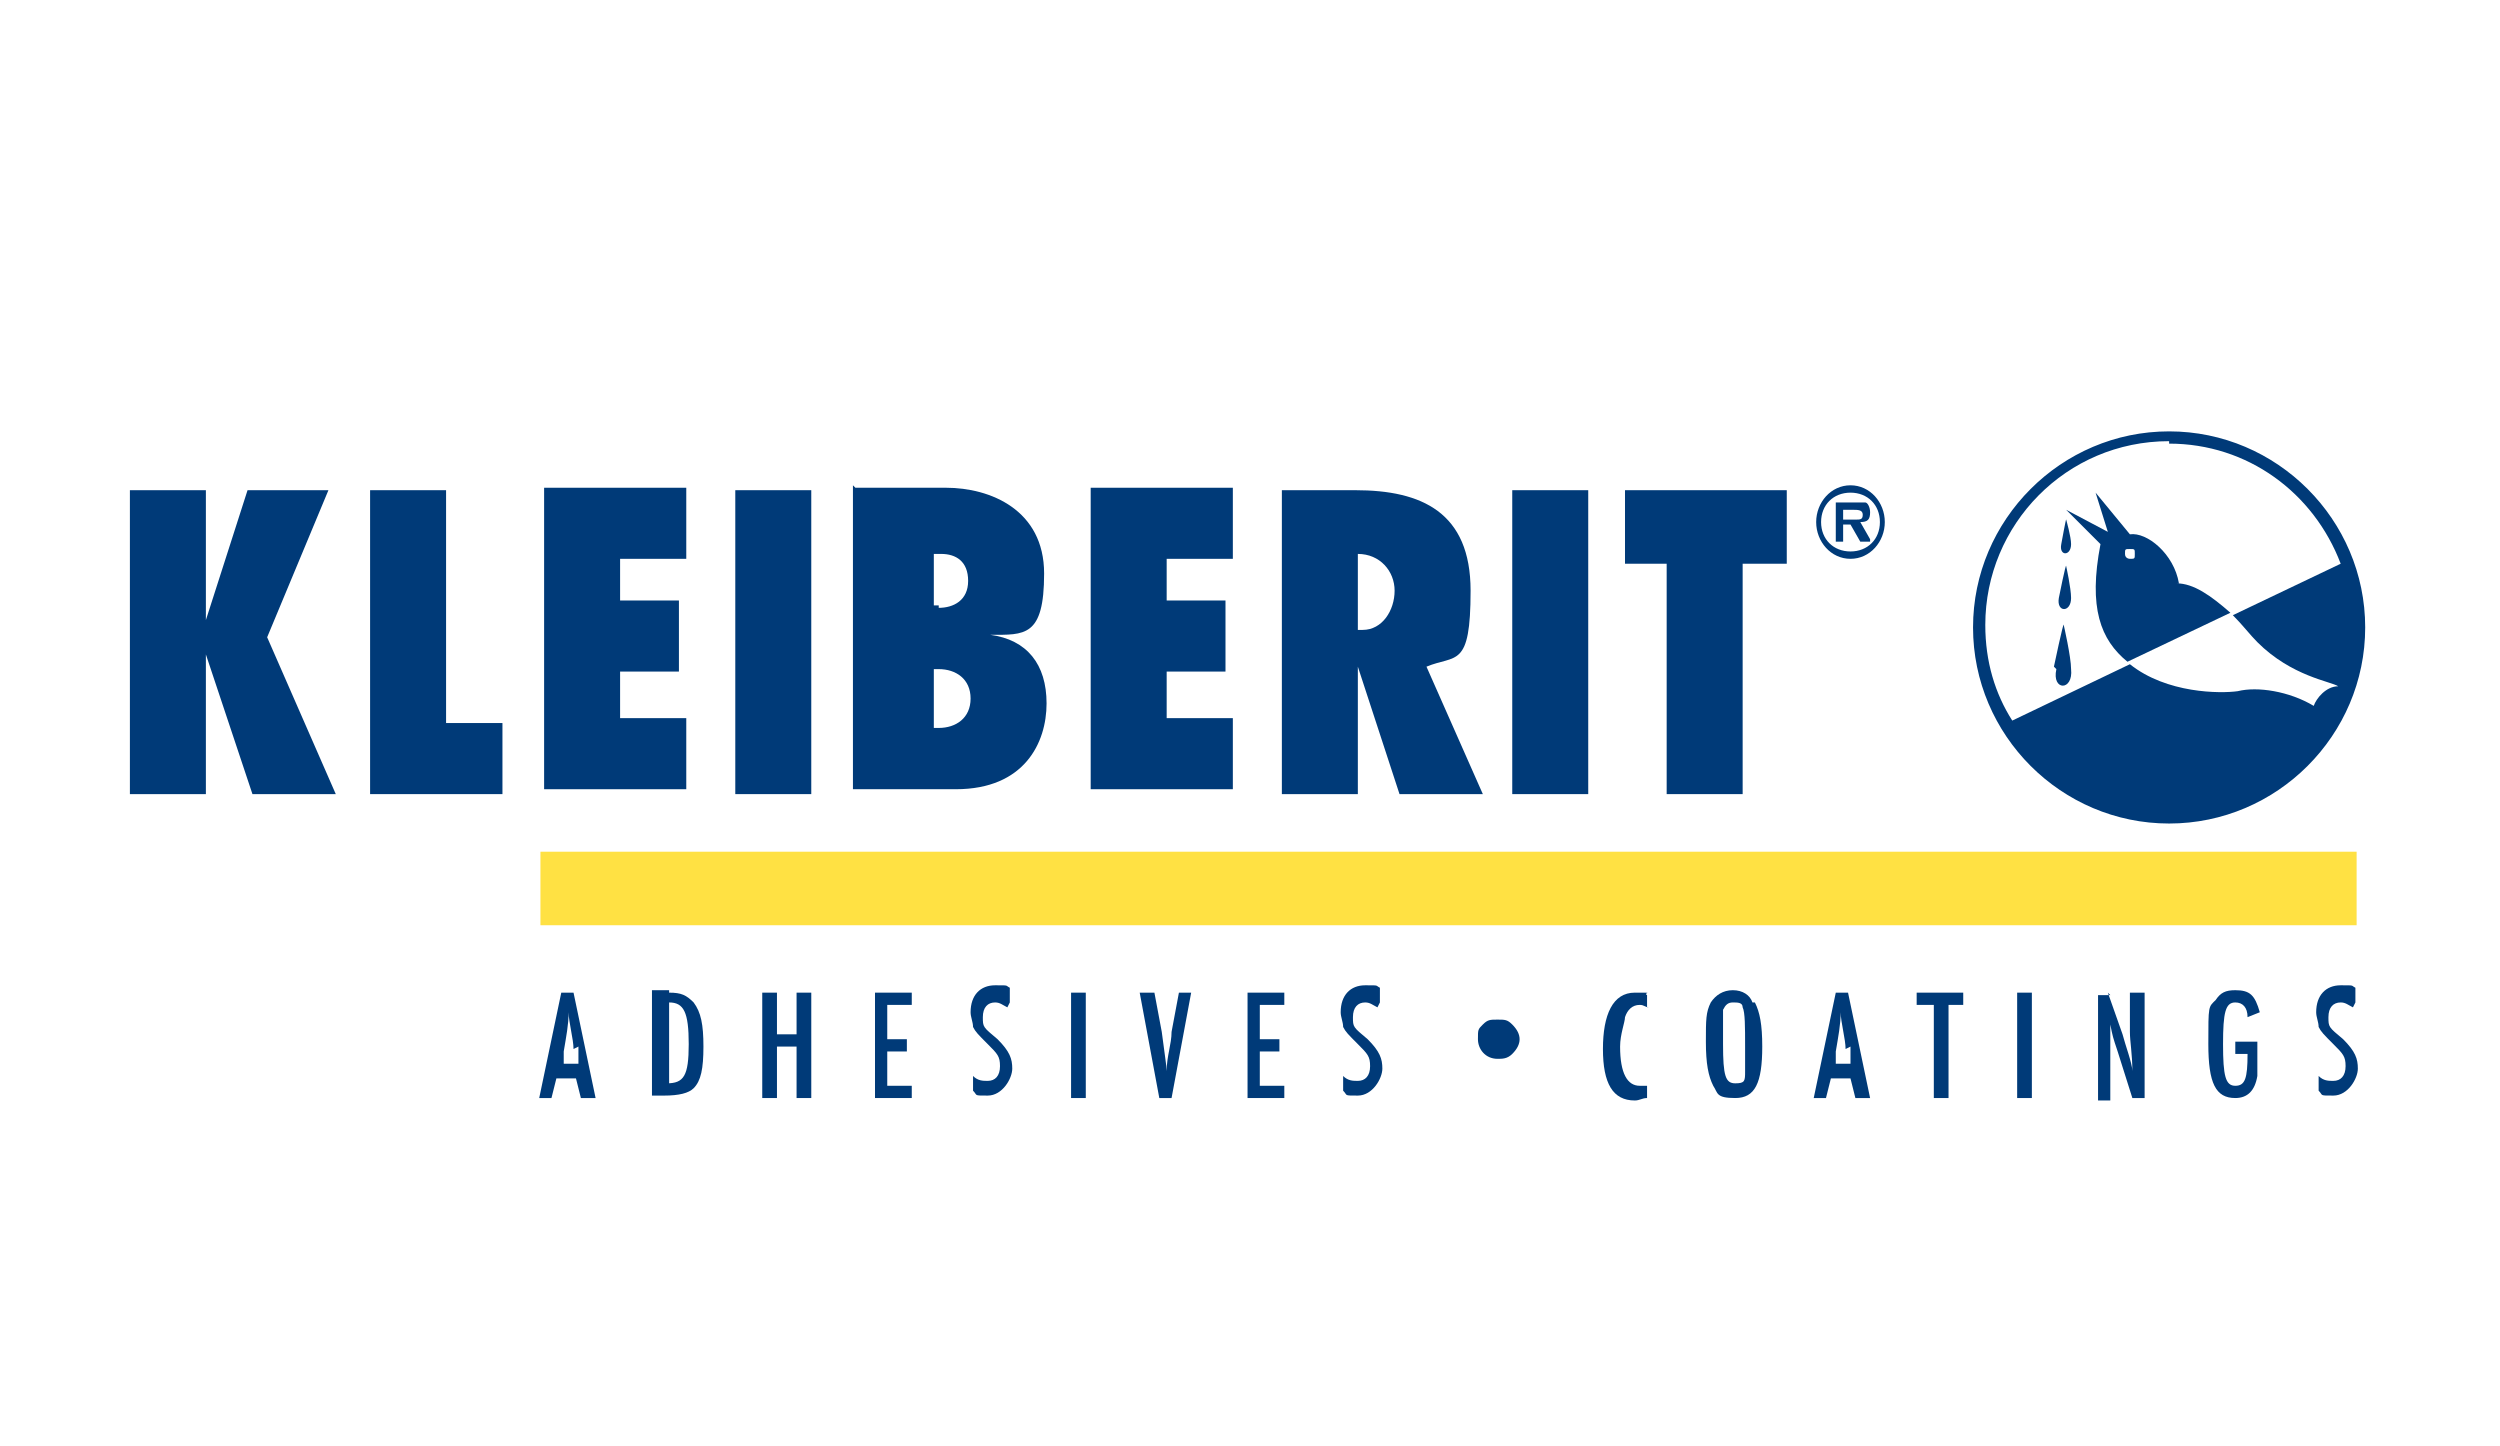
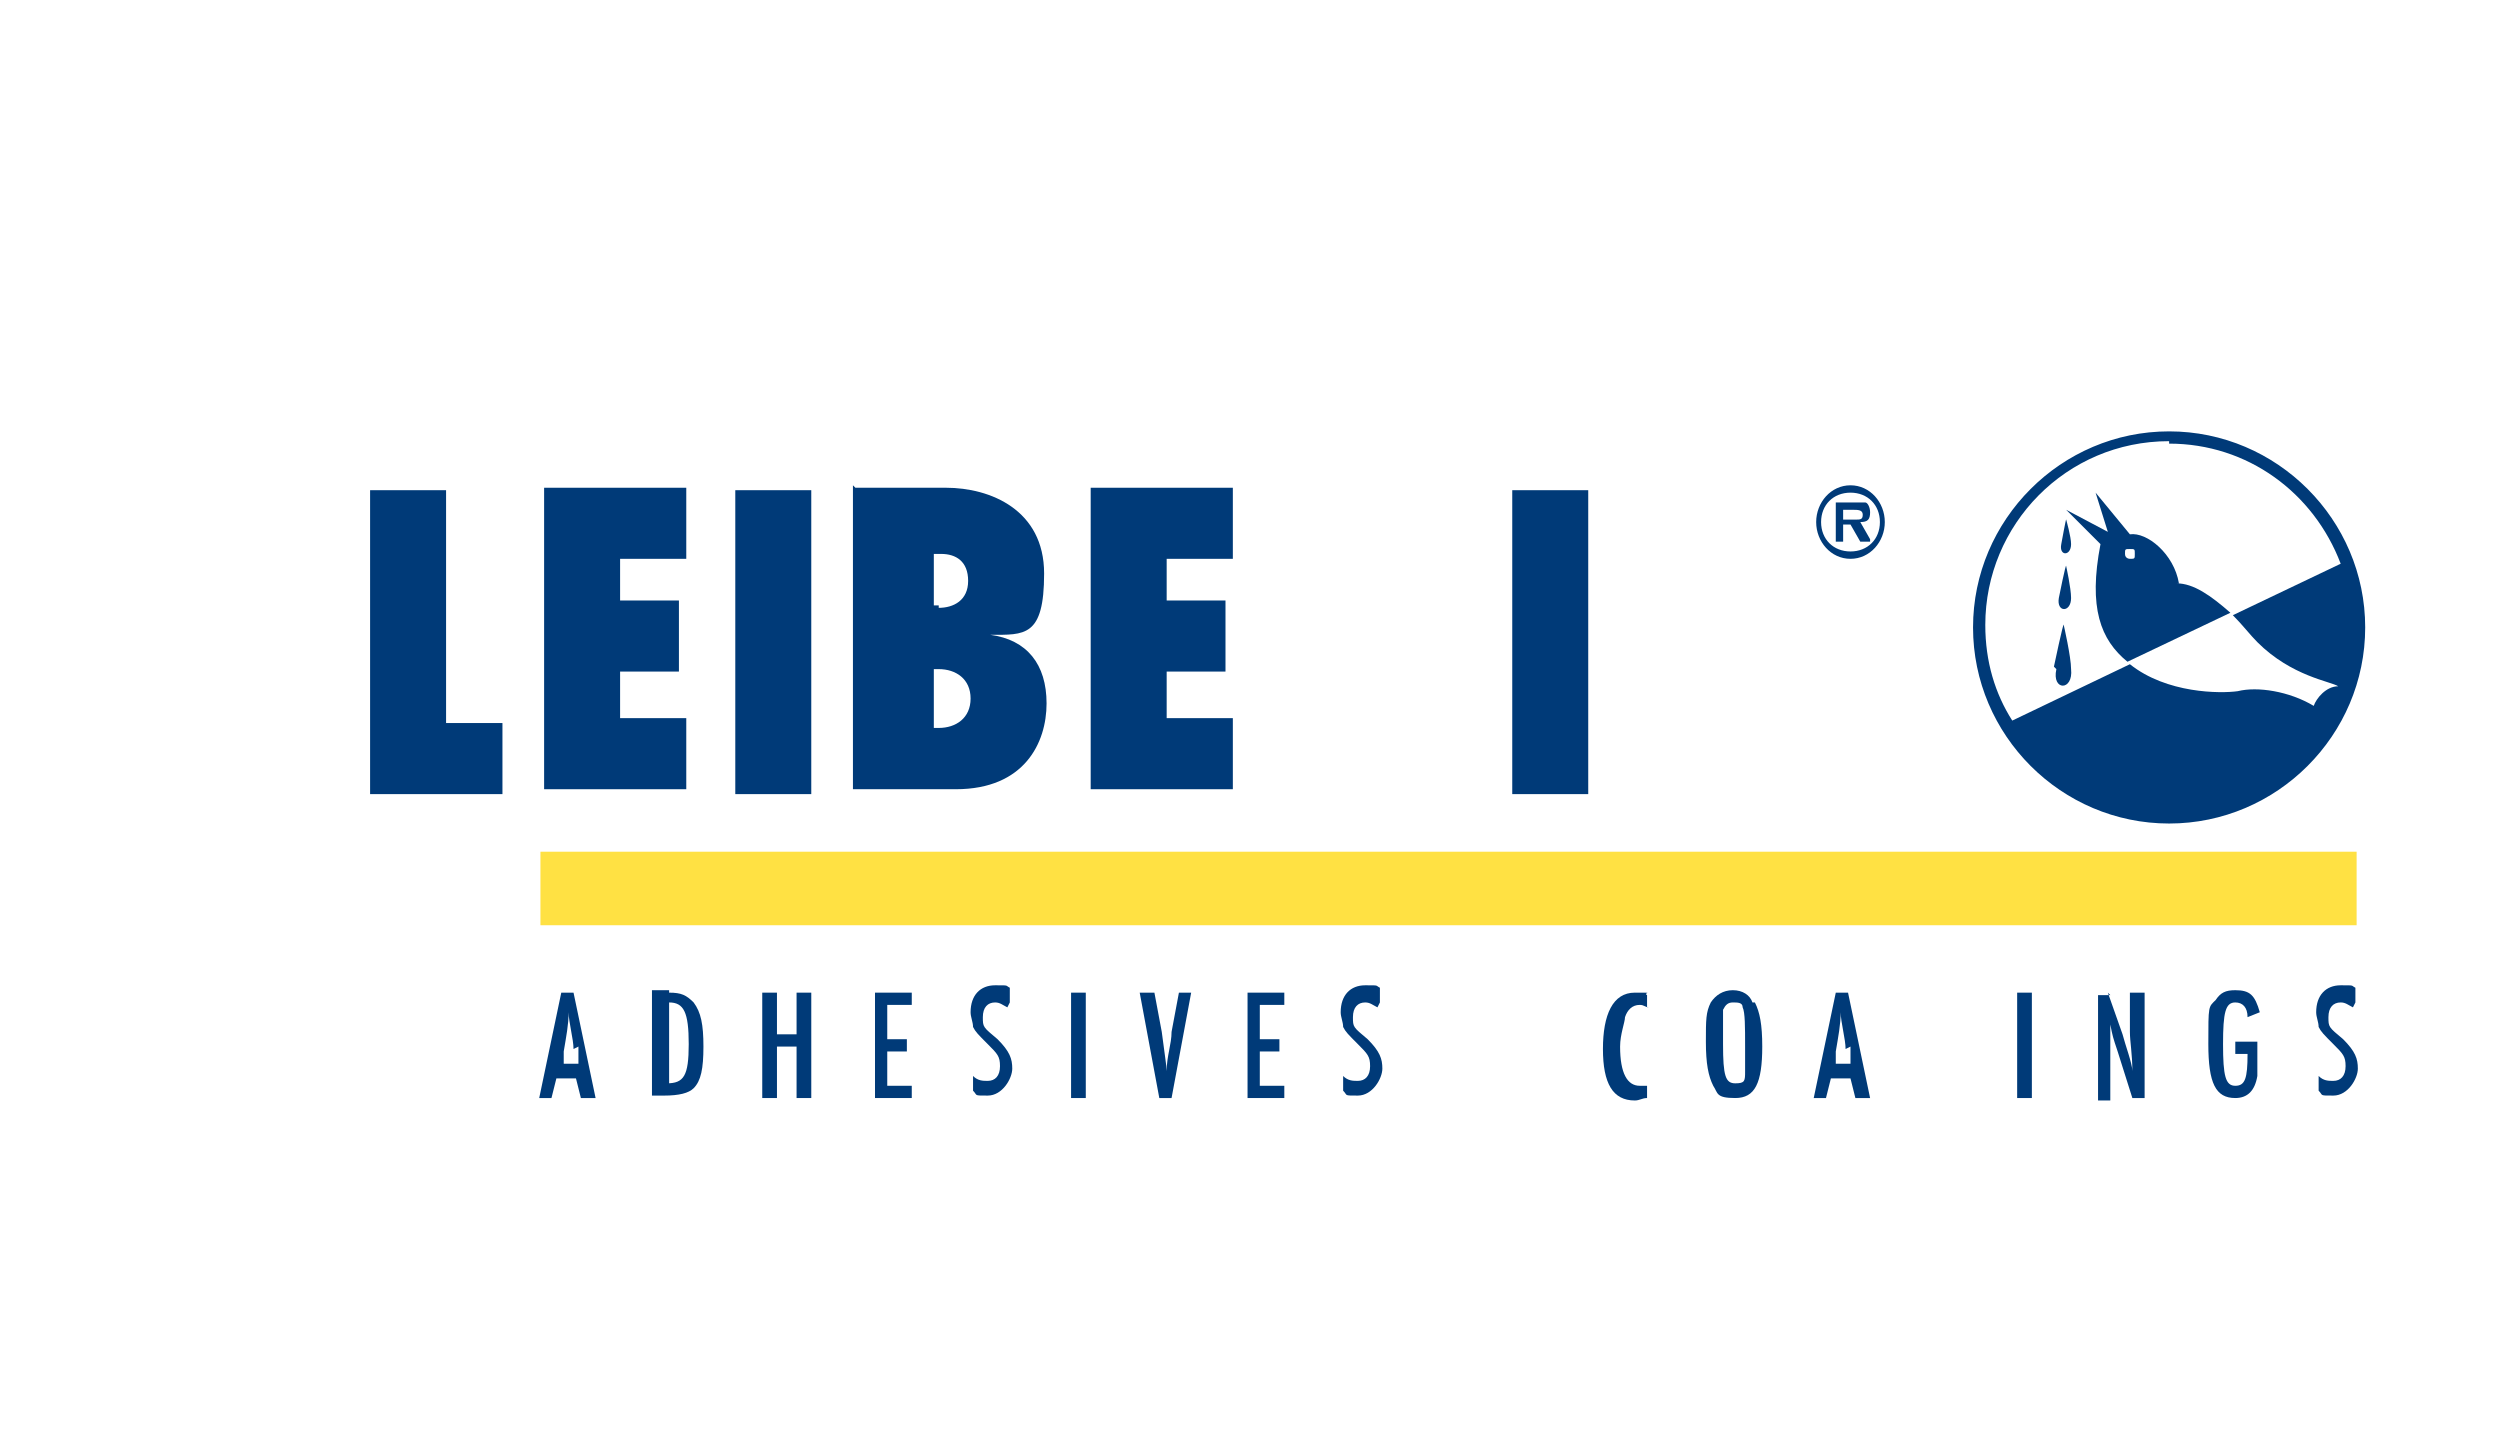
<svg xmlns="http://www.w3.org/2000/svg" id="Ebene_1" version="1.1" viewBox="0 0 102 59">
  <defs>
    <style>
      .st0 {
        fill: #003a78;
      }

      .st1 {
        fill: none;
      }

      .st2 {
        fill: #ffe143;
        stroke: #ffe143;
        stroke-width: .1px;
      }
    </style>
  </defs>
  <g>
-     <path class="st0" d="M10.3,32.4l-1.9-5.7h0,0v5.7h-3.1v-12.4h3.1v5.3h0,0,0s0,0,0,0h0l1.7-5.3h3.3l-2.5,6,2.8,6.4h-3.4Z" />
    <path class="st0" d="M15.1,32.4v-12.4h3.1v9.5h2.3v2.9h-5.5Z" />
    <path class="st0" d="M22.2,19.9h5.8v2.9h-2.7v1.7h2.4v2.9h-2.4v1.9h2.7v2.9h-5.8v-12.4Z" />
    <path class="st0" d="M30,32.4v-12.4h3.1v12.4h-3.1Z" />
    <path class="st0" d="M34.9,19.9h3.7c1.8,0,4,.9,4,3.5s-.8,2.5-2.2,2.5h0c1.5.2,2.3,1.2,2.3,2.8s-.9,3.5-3.7,3.5h-4.2v-12.4ZM38.3,24.8c.6,0,1.2-.3,1.2-1.1s-.5-1.1-1.1-1.1h-.3v2.1h.2ZM38.3,29.7c.7,0,1.3-.4,1.3-1.2s-.6-1.2-1.3-1.2h-.2v2.4h.3Z" />
    <path class="st0" d="M44.5,19.9h5.8v2.9h-2.7v1.7h2.4v2.9h-2.4v1.9h2.7v2.9h-5.8v-12.4Z" />
-     <path class="st0" d="M57.1,32.4l-1.7-5.2h0c0,.6,0,1.3,0,1.9v3.3h-3.1v-12.4h3c2.7,0,4.7.9,4.7,4.1s-.6,2.6-1.8,3.1l2.3,5.2h-3.4ZM55.6,25.7c.8,0,1.3-.8,1.3-1.6s-.6-1.5-1.5-1.5v3.1h.2Z" />
    <path class="st0" d="M61.7,32.4v-12.4h3.1v12.4h-3.1Z" />
-     <path class="st0" d="M68,32.4v-9.4h-1.7v-3h6.6v3h-1.8v9.4h-3.1Z" />
  </g>
  <rect class="st2" x="22.1" y="34.8" width="74" height="2.9" />
  <path class="st0" d="M88.5,17.6c-4.4,0-8,3.6-8,8s3.6,8,8,8,8-3.6,8-8-3.6-8-8-8ZM88.5,18.1c3.2,0,5.9,2,7,4.9l-4.4,2.1c.4.4.7.8,1,1.1,1.4,1.4,3,1.6,3.3,1.8-.5,0-.9.5-1,.8-1-.6-2.3-.8-3.1-.6-.7.1-2.9.1-4.4-1.1l-4.8,2.3c-.7-1.1-1.1-2.4-1.1-3.9,0-4.1,3.3-7.5,7.5-7.5Z" />
  <path class="st0" d="M86.9,22.8c0,0-.2,0-.2-.2s0-.2.2-.2.2,0,.2.2,0,.2-.2.2M88.9,23.8c-.2-1.2-1.3-2.1-2-2l-1.4-1.7.5,1.6-1.7-.9,1.4,1.4c-.5,2.6,0,3.9,1.1,4.8l4.2-2c-.8-.7-1.5-1.2-2.2-1.2" />
  <path class="st1" d="M86.9,22.5c0,0-.2,0-.2.2s0,.2.2.2.2,0,.2-.2,0-.2-.2-.2" />
  <path class="st0" d="M84.1,22.2c-.1.5.4.5.4,0,0-.3-.2-1-.2-1,0-.1-.2,1-.2,1" />
  <path class="st0" d="M84,24.4c-.1.6.5.6.5,0,0-.4-.2-1.3-.2-1.3,0-.2-.3,1.3-.3,1.3" />
  <path class="st0" d="M83.9,27.3c-.2.9.7.9.6,0,0-.5-.3-1.8-.3-1.8,0-.2-.4,1.7-.4,1.7" />
  <path class="st0" d="M75.7,21.2c.2,0,.3,0,.3-.2s-.2-.2-.4-.2h-.4v.4h.5ZM76.3,22.1h-.4l-.4-.7h-.3v.7h-.3v-1.6h.8c.1,0,.3,0,.4,0,.1,0,.2.2.2.4,0,.3-.1.4-.4.4l.4.7ZM76.7,21.3c0-.7-.5-1.2-1.2-1.2s-1.2.5-1.2,1.2.5,1.2,1.2,1.2,1.2-.5,1.2-1.2M74.1,21.3c0-.8.6-1.5,1.4-1.5s1.4.7,1.4,1.5-.6,1.5-1.4,1.5-1.4-.7-1.4-1.5" />
  <g>
    <path class="st0" d="M23.4,40.5l.9,4.3h-.6l-.2-.8h-.8l-.2.8h-.5l.9-4.3h.4ZM23.4,42.8c0-.4-.2-1.1-.2-1.5,0,.5-.1,1-.2,1.6v.5c-.1,0,.6,0,.6,0v-.7Z" />
    <path class="st0" d="M27.3,40.5c.5,0,.7.1,1,.4.3.4.4.9.4,1.8s-.1,1.4-.4,1.7c-.2.2-.6.3-1.2.3h-.5v-4.3h.7ZM27.2,44.2c.7,0,.9-.3.9-1.6s-.2-1.7-.8-1.7h0v3.3Z" />
    <path class="st0" d="M31.7,40.5v1.7h.8v-1.7h.6v4.3h-.6v-2.1h-.8v2.1h-.6v-4.3h.6Z" />
    <path class="st0" d="M37.2,40.5v.5h-1v1.4h.8v.5h-.8v1.4h1v.5h-1.5v-4.3h1.5Z" />
    <path class="st0" d="M41.1,41.1c-.2-.1-.3-.2-.5-.2-.3,0-.5.2-.5.6s0,.4.6.9c.5.5.6.8.6,1.2s-.4,1.1-1,1.1-.4,0-.6-.2v-.6c.2.2.4.2.6.2.3,0,.5-.2.5-.6s-.1-.5-.5-.9c-.4-.4-.5-.5-.6-.7,0-.2-.1-.4-.1-.6,0-.7.4-1.1,1-1.1s.4,0,.6.1v.6Z" />
    <path class="st0" d="M44.3,40.5v4.3h-.6v-4.3h.6Z" />
    <path class="st0" d="M47.1,40.5l.3,1.6c.1.8.2,1.4.2,1.6,0-.6.2-1.1.2-1.6l.3-1.6h.5l-.8,4.3h-.5l-.8-4.3h.6Z" />
    <path class="st0" d="M52.4,40.5v.5h-1v1.4h.8v.5h-.8v1.4h1v.5h-1.5v-4.3h1.5Z" />
    <path class="st0" d="M56.2,41.1c-.2-.1-.3-.2-.5-.2-.3,0-.5.2-.5.6s0,.4.6.9c.5.5.6.8.6,1.2s-.4,1.1-1,1.1-.4,0-.6-.2v-.6c.2.2.4.2.6.2.3,0,.5-.2.5-.6s-.1-.5-.5-.9c-.4-.4-.5-.5-.6-.7,0-.2-.1-.4-.1-.6,0-.7.4-1.1,1-1.1s.4,0,.6.1v.6Z" />
    <path class="st0" d="M67.3,41.1c-.2,0-.2-.1-.4-.1-.3,0-.5.2-.6.5,0,.2-.2.7-.2,1.2,0,1.1.3,1.6.8,1.6s.2,0,.3,0v.5c-.2,0-.3.1-.5.1-.9,0-1.3-.7-1.3-2.1s.4-2.3,1.3-2.3.3,0,.5.1v.5Z" />
    <path class="st0" d="M71.6,40.9c.2.4.3.9.3,1.8,0,1.5-.3,2.1-1.1,2.1s-.7-.2-.9-.5c-.2-.4-.3-.9-.3-1.8s0-1.2.2-1.6c.2-.3.5-.5.9-.5s.7.2.8.5ZM70.3,41.3c0,.2,0,.6,0,1.3,0,1.3.1,1.6.5,1.6s.4-.1.4-.5c0-.2,0-.6,0-1,0-.8,0-1.4-.1-1.6,0-.2-.2-.2-.4-.2s-.3.1-.4.3Z" />
    <path class="st0" d="M75.4,40.5l.9,4.3h-.6l-.2-.8h-.8l-.2.8h-.5l.9-4.3h.4ZM75.3,42.8c0-.4-.2-1.1-.2-1.5,0,.5-.1,1-.2,1.6v.5c-.1,0,.6,0,.6,0v-.7Z" />
-     <path class="st0" d="M80.1,40.5v.5h-.6v3.8h-.6v-3.8h-.7v-.5h1.9Z" />
    <path class="st0" d="M82.9,40.5v4.3h-.6v-4.3h.6Z" />
    <path class="st0" d="M86,40.5l.6,1.7c.1.4.4,1.2.4,1.5,0-.7-.1-1.2-.1-1.6v-1.6h.6v4.3h-.5l-.6-1.9c-.2-.6-.2-.6-.3-1.1,0,0,0-.1,0-.2,0,.2,0,.2,0,.4v.5s0,.4,0,.4v2s-.5,0-.5,0v-4.3h.5Z" />
    <path class="st0" d="M92.1,42.5c0,.8,0,1.1,0,1.4-.1.6-.4.9-.9.9-.8,0-1.1-.6-1.1-2.2s0-1.5.3-1.8c.2-.3.4-.4.8-.4.6,0,.8.2,1,.9l-.5.2c0-.4-.2-.6-.5-.6-.4,0-.5.4-.5,1.7s.1,1.7.5,1.7.5-.3.5-1.3h-.5v-.5h1Z" />
    <path class="st0" d="M96,41.1c-.2-.1-.3-.2-.5-.2-.3,0-.5.2-.5.6s0,.4.6.9c.5.5.6.8.6,1.2s-.4,1.1-1,1.1-.4,0-.6-.2v-.6c.2.2.4.2.6.2.3,0,.5-.2.5-.6s-.1-.5-.5-.9c-.4-.4-.5-.5-.6-.7,0-.2-.1-.4-.1-.6,0-.7.4-1.1,1-1.1s.4,0,.6.1v.6Z" />
  </g>
-   <path class="st0" d="M61.7,41.8c.2.2.3.4.3.6s-.1.4-.3.6c-.2.2-.4.2-.6.2-.5,0-.8-.4-.8-.8s0-.4.2-.6c.2-.2.3-.2.6-.2s.4,0,.6.2Z" />
</svg>